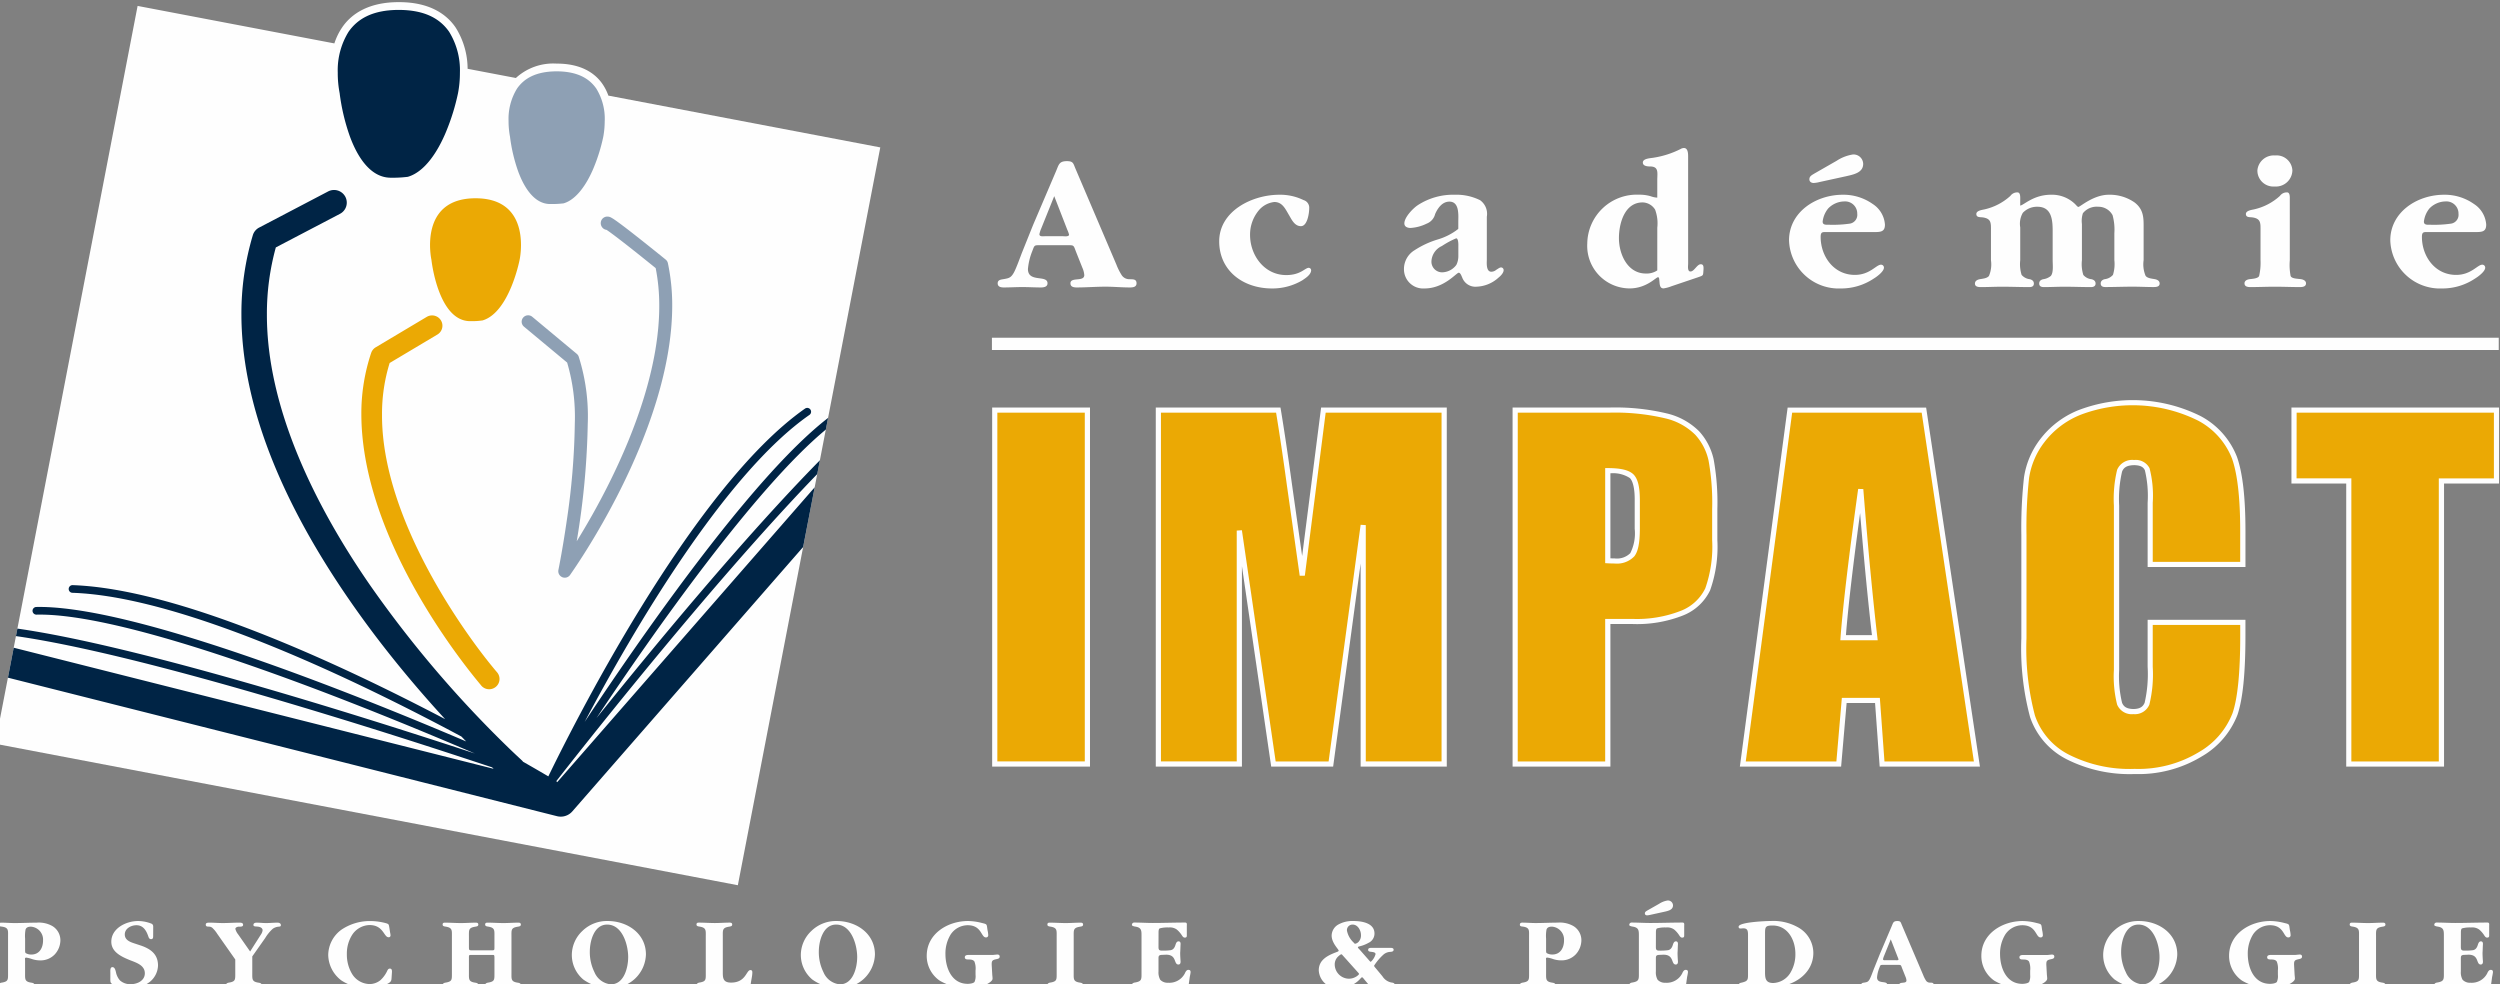
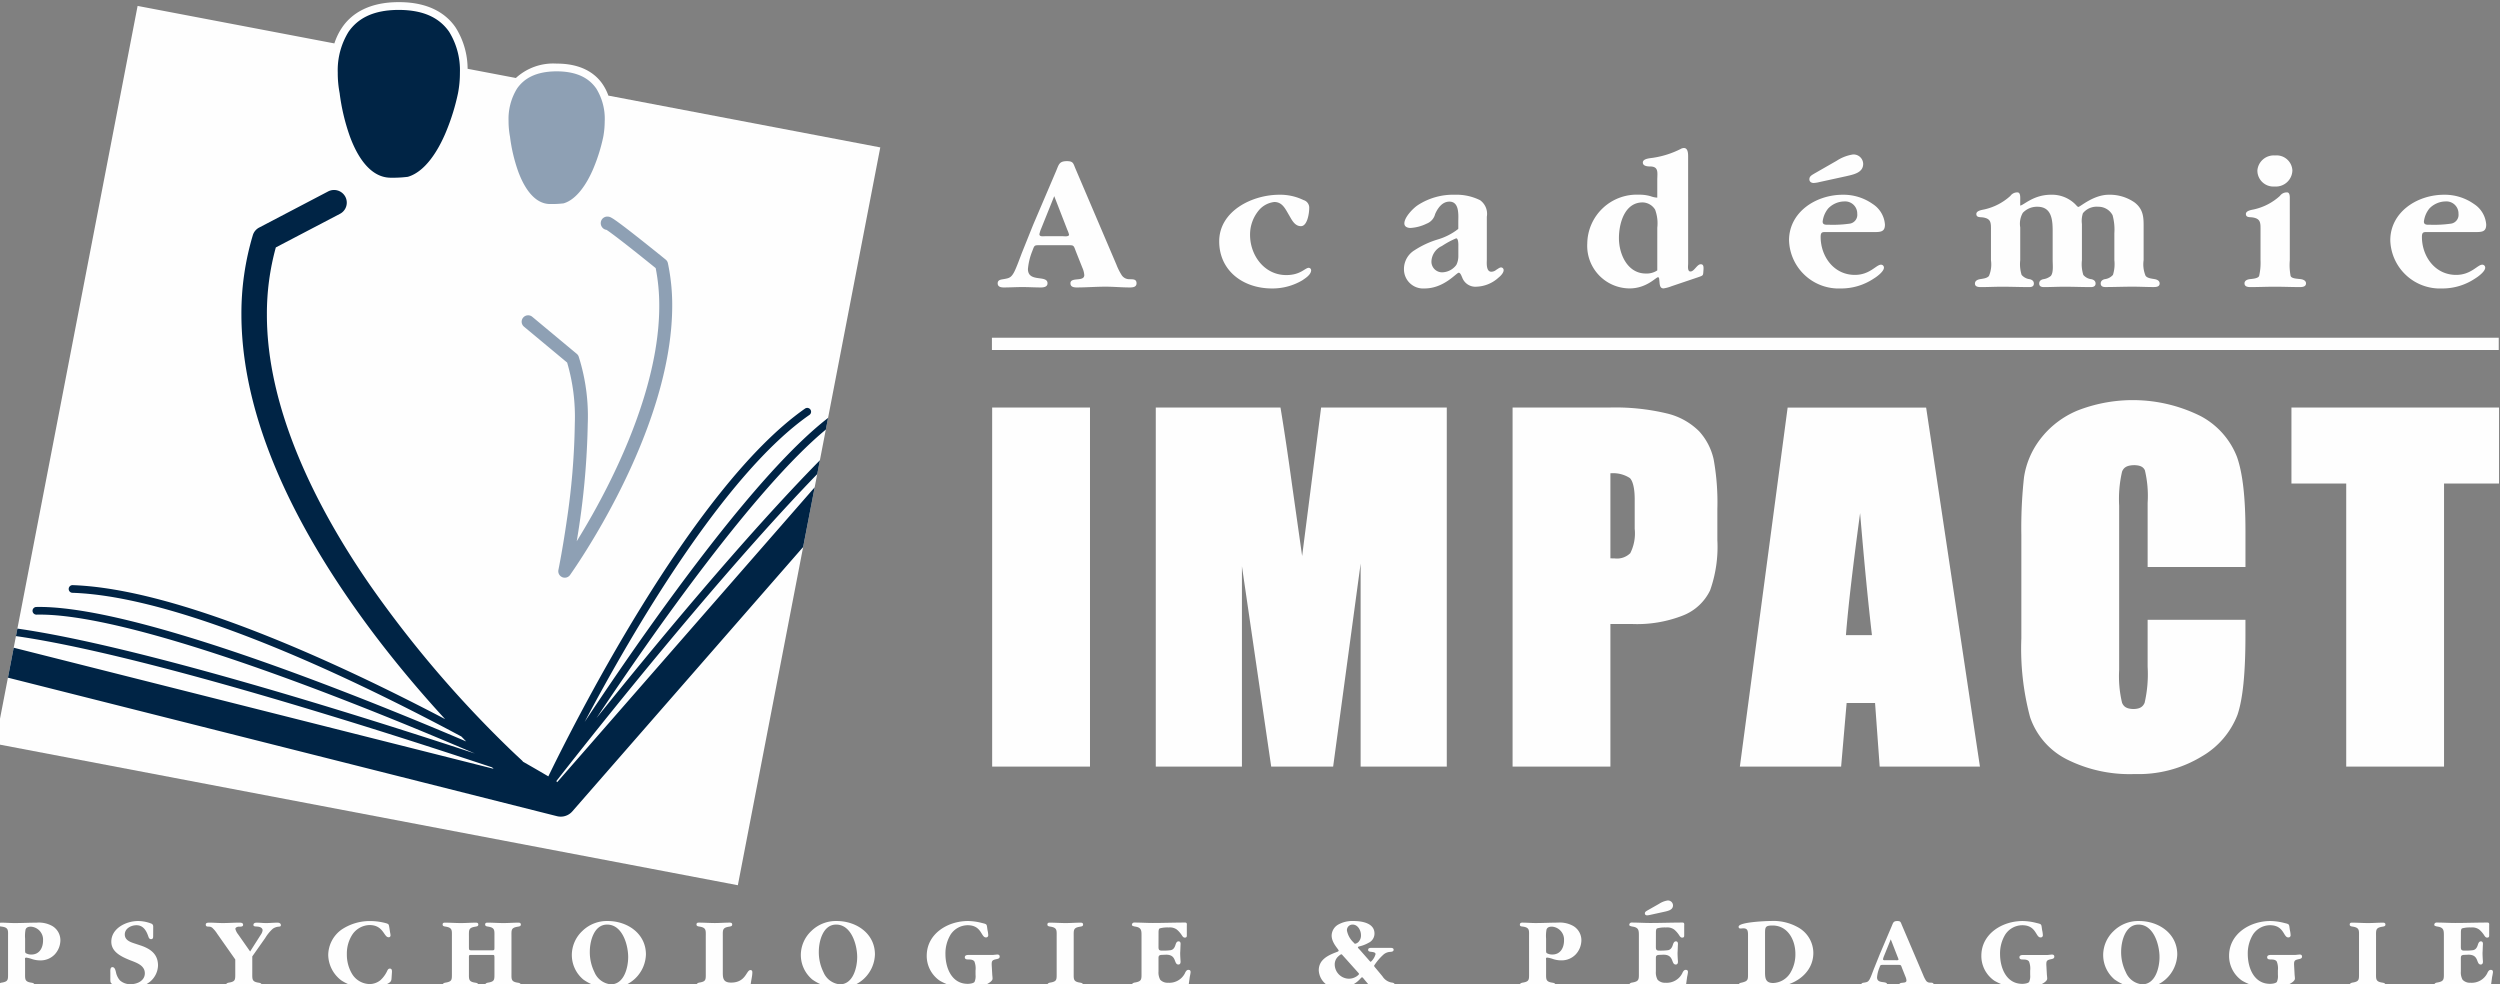
<svg xmlns="http://www.w3.org/2000/svg" width="320" height="126" viewBox="0 0 320 126">
  <rect x="0" y="0" width="320" height="126" fill="#808080" stroke="none" />
  <defs>
    <clipPath id="clip-path">
      <rect id="Rectangle_1" data-name="Rectangle 1" width="320" height="126" transform="translate(0 0)" fill="none" />
    </clipPath>
  </defs>
  <g id="Logo_Académie_Impact_Menu" data-name="Logo Académie Impact Menu" transform="translate(-0.489 0.217)">
    <g id="Group_2" data-name="Group 2" transform="translate(0.489 -0.217)">
      <g id="Group_1" data-name="Group 1" clip-path="url(#clip-path)">
        <path id="Path_1" data-name="Path 1" d="M63.708,72.341V26.383H76.231V72.341Zm47.165,0V46.347l-3.519,25.994H99.426L95.679,46.692V72.341H84.652V26.383h15.961l.047.273q.676,4.094,1.437,9.636l1.288,9.092,2.392-18.714.038-.288H121.9V72.341Zm19.45,0V26.383H142.6a28.394,28.394,0,0,1,7.542.769,8.662,8.662,0,0,1,4.067,2.276,7.831,7.831,0,0,1,1.853,3.6,30.909,30.909,0,0,1,.471,6.356v3.947a16.616,16.616,0,0,1-.931,6.456A6.471,6.471,0,0,1,152.124,53a16.037,16.037,0,0,1-6.429,1.09h-2.852V72.341Zm15-36.942a3.936,3.936,0,0,0-2.48-.6v10.88c.2.009.382.013.541.013a2.431,2.431,0,0,0,2.006-.673,5.621,5.621,0,0,0,.564-3.11V38.183c.008-1.514-.266-2.457-.631-2.784m31.988,36.942L176.72,64.2h-3.64l-.705,8.142H159.414l6.116-45.958h17.727l6.887,45.958ZM176.32,55.51q-.76-6.538-1.515-15.618-1.4,10.337-1.813,15.618Zm24.87,15.863A9.457,9.457,0,0,1,196.559,66a34.1,34.1,0,0,1-1.115-10.078V42.69a59.008,59.008,0,0,1,.342-7.392,10.576,10.576,0,0,1,2.074-4.865,11.565,11.565,0,0,1,4.782-3.673,19.444,19.444,0,0,1,15.78.73,10.015,10.015,0,0,1,4.62,5.2c.734,2.073,1.087,5.214,1.089,9.469v4.636H211.61V38.575a14.108,14.108,0,0,0-.353-4.162c-.195-.422-.57-.644-1.371-.658-.912.018-1.331.281-1.549.824a15.6,15.6,0,0,0-.373,4.358V59.979a14.547,14.547,0,0,0,.371,4.19c.221.53.615.782,1.466.8.8-.017,1.191-.262,1.424-.8a16.38,16.38,0,0,0,.384-4.6V53.552h12.519v2.091c0,4.7-.329,8.035-1.018,10.066a10.53,10.53,0,0,1-4.554,5.319,15.573,15.573,0,0,1-8.616,2.264,17.892,17.892,0,0,1-8.752-1.918m35.84.967V36.106h-7.012V26.382h26.574v9.724h-7.041V72.341Z" transform="translate(63.288 25.785)" fill="#fefefe" />
        <path id="Path_2" data-name="Path 2" d="M71.9,12.288c.354-.829.38-1.284,1.393-1.284.835,0,.809.3,1.113,1.006l5.215,12.223a7.593,7.593,0,0,0,.632,1.281,1.153,1.153,0,0,0,1.038.6c.431.026.912-.049.912.528,0,.5-.506.529-.861.529-1.062,0-2.075-.1-3.088-.1-1.265,0-2.48.1-3.7.1-.355,0-.81-.05-.81-.529,0-.855,1.771-.15,1.771-1.055a2.787,2.787,0,0,0-.252-.955l-.81-2.038c-.329-.88-.253-.829-1.163-.829H69.973c-.884,0-.809-.05-1.113.753a8,8,0,0,0-.557,2.29c0,1.784,2.506.7,2.506,1.834,0,.454-.48.529-.836.529-.784,0-1.593-.05-2.379-.05s-1.595.05-2.379.05c-.379,0-.784-.075-.784-.529,0-.427.379-.476.709-.528.734-.125.986-.175,1.366-.854.329-.605.784-1.913,1.062-2.615l1.393-3.471ZM70,19.632a3.434,3.434,0,0,0-.229.729c0,.351.532.25.761.25h2.2c.177,0,.834.1.834-.2a3.582,3.582,0,0,0-.227-.628l-1.67-4.3Zm29.849-3.4a3.03,3.03,0,0,0-2.026,1.107,4.841,4.841,0,0,0-1.088,3.119c0,2.565,1.8,5.129,4.633,5.129,1.848,0,2.4-.931,2.885-.931a.325.325,0,0,1,.3.3c0,.581-.735,1.032-1.14,1.309A7.513,7.513,0,0,1,99.544,27.3c-3.722,0-6.759-2.288-6.759-6.036,0-3.847,4.177-5.96,7.7-5.96a6.806,6.806,0,0,1,3.087.68,1.016,1.016,0,0,1,.735,1.055c0,.6-.229,2.288-1.062,2.288-.812,0-1.191-.855-1.519-1.407-.456-.755-.835-1.686-1.874-1.686M127.04,23.6c0,.378-.126,1.56.582,1.56a1,1,0,0,0,.634-.253c.152-.075.405-.3.606-.3a.338.338,0,0,1,.33.351c0,.353-.4.755-.658.957a4.391,4.391,0,0,1-2.784,1.157,1.8,1.8,0,0,1-1.872-1.207c-.051-.077-.2-.58-.431-.58-.3,0-1.872,2.014-4.379,2.014a2.456,2.456,0,0,1-2.633-2.465A2.81,2.81,0,0,1,117.8,22.4a11.49,11.49,0,0,1,2.911-1.358,7.9,7.9,0,0,0,2.4-1.156c.177-.15.278-.177.278-.25V18.8c0-.857.178-2.615-1.139-2.615-.912,0-1.493.828-1.823,1.583A1.769,1.769,0,0,1,119.345,19a5.4,5.4,0,0,1-2.076.555c-.379,0-.784-.151-.784-.579,0-.8,1.114-1.936,1.722-2.339a8.29,8.29,0,0,1,4.733-1.333,6.8,6.8,0,0,1,3.241.7,2.152,2.152,0,0,1,.86,2.114Zm-3.645-1.659c0-.076.051-1.058-.278-1.058a10.772,10.772,0,0,0-1.823.982,2.271,2.271,0,0,0-1.341,1.911,1.366,1.366,0,0,0,1.367,1.459,2.314,2.314,0,0,0,1.822-.956,2.493,2.493,0,0,0,.253-1.131Zm29.414,2.188c0,.25-.126,1,.3,1,.482,0,.835-.929,1.315-.929.382,0,.356.377.356.627-.075.831.051.779-.684,1.032l-3.416,1.156a4.615,4.615,0,0,1-1.013.277c-.379,0-.456-.277-.506-.605l-.049-.526c0-.077-.026-.3-.153-.3-.278,0-1.467,1.433-3.645,1.433a5.448,5.448,0,0,1-5.416-5.76,6.339,6.339,0,0,1,6.63-6.236,5.017,5.017,0,0,1,1.495.2,2.93,2.93,0,0,0,.835.178V13.444c0-.955.229-1.76-.936-1.76-.329,0-.912-.052-.912-.5,0-.553,1.063-.553,1.418-.628a11.614,11.614,0,0,0,3.418-1.107.848.848,0,0,1,.43-.126c.506,0,.531.7.531,1.057Zm-3.949-4.6a5.045,5.045,0,0,0-.278-2.314,1.92,1.92,0,0,0-1.595-.929c-2.329,0-3.037,2.714-3.037,4.577,0,2.037,1.088,4.525,3.442,4.525a2.449,2.449,0,0,0,1.467-.4Zm22.963-8.575a5.283,5.283,0,0,1,2.05-.8,1.229,1.229,0,0,1,1.341,1.207c0,1.131-1.266,1.357-2.126,1.56l-3.444.753a3.971,3.971,0,0,1-.76.125c-.3,0-.557-.151-.557-.477,0-.4.355-.553.634-.729Zm-1.165,9.127c-.632,0-.887-.074-.887.63,0,2.439,1.647,4.853,4.38,4.853,1.924,0,2.733-1.307,3.342-1.307a.371.371,0,0,1,.378.378c0,.5-.936,1.182-1.315,1.407a7.5,7.5,0,0,1-4.2,1.258,6.358,6.358,0,0,1-6.632-6.161c0-3.6,3.418-5.835,6.885-5.835a6.485,6.485,0,0,1,3.822,1.182A3.418,3.418,0,0,1,178,19.129c0,.93-.556.953-1.418.953ZM173.519,19a1.139,1.139,0,0,0,.936-1.256,1.55,1.55,0,0,0-1.645-1.584,2.926,2.926,0,0,0-2.075.9,3.234,3.234,0,0,0-.709,1.685c0,.454.456.4.835.4A15.291,15.291,0,0,0,173.519,19m21.794-2.313c.405,0,1.671-1.383,3.924-1.383a4.232,4.232,0,0,1,3.139,1.232c.077.076.279.328.38.328.227,0,1.923-1.56,3.9-1.56a5.551,5.551,0,0,1,3.316,1c1.189.931,1.139,2.038,1.139,3.322v4.047a3.8,3.8,0,0,0,.253,2.012c.253.326.812.352,1.191.427.278.052.606.2.606.555,0,.427-.456.452-.784.452-.912,0-1.771-.049-2.683-.049-1.163,0-2.33.049-3.493.049-.278,0-.583-.075-.583-.452,0-.328.229-.479.506-.555a1.632,1.632,0,0,0,1.063-.553,4.619,4.619,0,0,0,.177-1.886V20.235a6.922,6.922,0,0,0-.227-2.313,2.05,2.05,0,0,0-1.849-1.081,2.25,2.25,0,0,0-1.948.828,3.121,3.121,0,0,0-.127,1.383v4.627a4.619,4.619,0,0,0,.178,1.886,1.574,1.574,0,0,0,1.062.553c.279.076.508.227.508.555,0,.351-.3.452-.583.452-1.165,0-2.278-.049-3.392-.049-.861,0-1.771.049-2.632.049-.3,0-.608-.075-.608-.452,0-.328.2-.479.505-.555a1.941,1.941,0,0,0,.988-.427c.354-.453.229-1.433.229-2.012V19.96c0-1.436-.127-3.119-1.95-3.119a2.493,2.493,0,0,0-1.872.779,2.8,2.8,0,0,0-.33,1.859v4.2a4.619,4.619,0,0,0,.178,1.886,1.629,1.629,0,0,0,1.062.553c.279.076.506.227.506.555,0,.377-.3.452-.58.452-1.166,0-2.331-.049-3.494-.049-.912,0-1.771.049-2.684.049-.33,0-.784-.025-.784-.452,0-.353.33-.5.608-.555.379-.075.936-.1,1.189-.427a3.8,3.8,0,0,0,.253-2.012v-3.7c0-1.054.077-1.633-1.114-1.784-.353-.026-.758,0-.758-.428,0-.453.809-.528,1.088-.6a7.283,7.283,0,0,0,3.266-1.711,1.08,1.08,0,0,1,.91-.453c.405,0,.354.655.354.9Zm34.509,6.991a7.594,7.594,0,0,0,.1,2.012c.127.378.912.352,1.367.427.279.052.608.2.608.528,0,.43-.456.479-.784.479-1.063,0-2.127-.049-3.189-.049s-2.076.049-3.14.049c-.329,0-.76-.049-.76-.479,0-.326.3-.476.608-.528.354-.049,1.139-.075,1.266-.427a7.572,7.572,0,0,0,.177-2.012v-3.7c0-1.054.077-1.633-1.113-1.784-.356-.026-.761,0-.761-.428,0-.453.81-.528,1.088-.6a7.276,7.276,0,0,0,3.266-1.711,1.085,1.085,0,0,1,.912-.453c.405,0,.354.655.354.9Zm-4.151-11.466a2.1,2.1,0,0,1,2.254-1.936,2.027,2.027,0,0,1,2.227,1.91,2.115,2.115,0,0,1-2.279,2.063,2.045,2.045,0,0,1-2.2-2.037m21.947,7.869c-.634,0-.887-.074-.887.63,0,2.439,1.645,4.853,4.379,4.853,1.924,0,2.735-1.307,3.342-1.307a.372.372,0,0,1,.38.378c0,.5-.938,1.182-1.317,1.407a7.5,7.5,0,0,1-4.2,1.258,6.359,6.359,0,0,1-6.633-6.161c0-3.6,3.418-5.835,6.886-5.835a6.488,6.488,0,0,1,3.822,1.182,3.418,3.418,0,0,1,1.57,2.642c0,.93-.556.953-1.418.953ZM250.478,19a1.14,1.14,0,0,0,.938-1.256,1.551,1.551,0,0,0-1.645-1.584,2.929,2.929,0,0,0-2.076.9,3.244,3.244,0,0,0-.709,1.685c0,.454.456.4.835.4A15.276,15.276,0,0,0,250.478,19M63.693,35.181H256.566V33.608H63.693Z" transform="translate(63.273 9.623)" fill="#fefefe" />
        <path id="Path_3" data-name="Path 3" d="M1.418,62.025c0-.775.092-1.143-.753-1.272-.171-.028-.422-.014-.422-.237s.131-.276.317-.276c.554,0,1.136.053,1.691.053.951,0,1.9-.053,2.84-.053a3.5,3.5,0,0,1,1.995.433,2.113,2.113,0,0,1,1.03,1.861,2.7,2.7,0,0,1-.7,1.747,2.49,2.49,0,0,1-1.915.788A3.283,3.283,0,0,1,4.483,64.9a3.679,3.679,0,0,0-.726-.184c-.239,0-.16.184-.16.356V66.7c0,.774-.053,1.089.779,1.22.173.025.423.064.423.3,0,.2-.145.249-.317.249-.687,0-1.347-.053-2.035-.053-.634,0-1.267.053-1.9.053-.184,0-.317-.053-.317-.249s.2-.277.357-.3c.87-.144.831-.368.831-1.22ZM3.6,63.663c0,.16-.012.408.079.475a1.373,1.373,0,0,0,.727.182c1.044,0,1.492-.877,1.492-1.81a1.662,1.662,0,0,0-1.558-1.757c-.317,0-.608.09-.687.392A4.6,4.6,0,0,0,3.6,62.273Zm16.392-1.81c0,.21.026.5-.264.5-.226,0-.3-.183-.357-.355-.251-.735-.647-1.429-1.519-1.429-.687,0-1.492.419-1.492,1.18,0,.7.647.958,1.215,1.142l.673.223c1.321.421,2.365,1.089,2.365,2.611a2.8,2.8,0,0,1-1.057,2.1,3.745,3.745,0,0,1-2.43.787,6.123,6.123,0,0,1-2.232-.432c-.423-.21-.383-.379-.383-.813v-.721c0-.212-.053-.711.264-.711s.383.395.449.618a2.224,2.224,0,0,0,.528,1.089,1.951,1.951,0,0,0,1.374.473c.832,0,1.8-.448,1.8-1.391,0-1.064-1.149-1.379-1.967-1.708-1.044-.432-2.324-1.023-2.324-2.335,0-1.731,1.914-2.65,3.433-2.65a4.728,4.728,0,0,1,1.717.342c.251.129.212.341.212.59Zm13.775-.066A1.246,1.246,0,0,0,34,61.224c0-.289-.277-.432-.58-.471s-.595.01-.595-.224.238-.289.41-.289c.4,0,.792.053,1.215.053.474,0,.976-.053,1.466-.053.184,0,.422.079.422.316,0,.2-.158.183-.317.2a1.544,1.544,0,0,0-.713.262,5.251,5.251,0,0,0-.978,1.195l-1.652,2.348V66.7c0,.774-.052,1.089.78,1.22.171.025.422.064.422.3,0,.2-.145.249-.318.249-.686,0-1.347-.053-2.032-.053-.635,0-1.269.053-1.9.053-.186,0-.317-.053-.317-.249s.2-.277.356-.3c.871-.144.832-.368.832-1.22V64.952l-2.324-3.308a3.571,3.571,0,0,0-.528-.657.65.65,0,0,0-.462-.235c-.212-.014-.462.026-.462-.263,0-.25.278-.25.462-.25.582,0,1.136.053,1.717.053.713,0,1.4-.053,2.1-.053.2,0,.5,0,.5.276s-.357.237-.554.237c-.145,0-.436.09-.436.288a1.842,1.842,0,0,0,.357.7l1.532,2.19Zm16.75,5.381c-.026.432-.013.6-.422.84a4.99,4.99,0,0,1-2.536.6,6.008,6.008,0,0,1-3.474-.97A4.179,4.179,0,0,1,42.4,64.387a4.066,4.066,0,0,1,1.7-3.253,6.5,6.5,0,0,1,3.712-1.1,7.848,7.848,0,0,1,1.98.275c.357.106.357.157.423.525l.105.67a1.816,1.816,0,0,1,.053.381.222.222,0,0,1-.251.223c-.609,0-.648-1.561-2.431-1.561a2.746,2.746,0,0,0-2.179,1.18,4.46,4.46,0,0,0-.727,2.545,4.8,4.8,0,0,0,.661,2.519A2.688,2.688,0,0,0,47.7,68.1a2.211,2.211,0,0,0,1.387-.5,3.78,3.78,0,0,0,.871-1.206c.066-.146.16-.275.33-.275.291,0,.278.3.265.5Zm12.722-3.385c.449,0,.436.013.436-.473V62.038c0-.8.079-1.14-.767-1.285-.157-.028-.422-.04-.422-.263s.132-.25.318-.25c.686,0,1.347.053,2.033.053.634,0,1.269-.053,1.888-.053.184,0,.331.039.331.25s-.212.235-.371.263c-.9.144-.831.405-.831,1.285V66.7c0,.774-.053,1.089.779,1.22.173.025.423.064.423.3,0,.2-.147.249-.318.249-.686,0-1.347-.053-2.033-.053-.634,0-1.269.053-1.9.053-.186,0-.318-.053-.318-.249s.2-.277.357-.3c.871-.144.832-.368.832-1.22V64.689c-.014-.355-.04-.316-.4-.316h-2.35c-.554,0-.516-.053-.516.485V66.7c0,.774-.053,1.089.779,1.22.173.025.423.064.423.3,0,.2-.145.249-.317.249-.687,0-1.348-.053-2.035-.053-.634,0-1.267.053-1.9.053-.184,0-.317-.053-.317-.249s.2-.277.356-.3c.871-.144.832-.368.832-1.22V62.038c0-.8.079-1.14-.766-1.285-.158-.028-.422-.04-.422-.263s.132-.25.317-.25c.687,0,1.347.053,2.033.053.634,0,1.269-.053,1.888-.053.186,0,.331.039.331.25s-.212.235-.37.263c-.9.144-.832.405-.832,1.285V63.31c0,.473.014.473.475.473Zm11.848,3.766a4.1,4.1,0,0,1-1.506-3.188,4.236,4.236,0,0,1,1.335-3.044,4.494,4.494,0,0,1,3.262-1.286c2.51,0,4.888,1.6,4.888,4.276a4.438,4.438,0,0,1-4.65,4.3,5.8,5.8,0,0,1-3.328-1.062m5.706-2.9c0-1.562-.739-4.159-2.694-4.159-1.691,0-2.218,2.139-2.218,3.477a5.78,5.78,0,0,0,.593,2.611,2.531,2.531,0,0,0,2.1,1.562c1.7,0,2.219-2.153,2.219-3.491m9.932-2.611c0-.8.081-1.14-.766-1.285-.158-.028-.422-.04-.422-.263s.132-.25.317-.25c.687,0,1.347.053,2.035.053.632,0,1.267-.053,1.888-.053.184,0,.33.039.33.25s-.212.235-.37.263c-.9.144-.832.405-.832,1.285v4.671c0,.7.106,1.207,1.057,1.207,1.915,0,1.941-1.6,2.47-1.6.212,0,.252.119.252.3,0,.512-.171,1.049-.212,1.574-.027.368-.173.276-.49.276-1,0-2.008-.053-3.011-.053-1.03,0-2.087.053-3.116.053-.184,0-.317-.026-.317-.224s.2-.3.356-.326c.873-.144.832-.355.832-1.207ZM104.4,67.549a4.1,4.1,0,0,1-1.506-3.188,4.236,4.236,0,0,1,1.335-3.044,4.494,4.494,0,0,1,3.262-1.286c2.509,0,4.888,1.6,4.888,4.276a4.439,4.439,0,0,1-4.65,4.3,5.8,5.8,0,0,1-3.328-1.062m5.706-2.9c0-1.562-.74-4.159-2.694-4.159-1.691,0-2.218,2.139-2.218,3.477a5.763,5.763,0,0,0,.593,2.611,2.528,2.528,0,0,0,2.1,1.562c1.7,0,2.219-2.153,2.219-3.491m15.148,1.732a2.467,2.467,0,0,0-.144-1.167c-.2-.276-.556-.25-.858-.262-.186,0-.37-.054-.37-.277,0-.288.317-.3.528-.3h3.09l.527-.053c.186,0,.318.067.318.263,0,.25-.225.289-.41.328-.554.119-.634.209-.608.8l.068,1.195c.012.159.039.329.039.5,0,.342-.634.67-.886.787a6.955,6.955,0,0,1-5.877-.525,3.839,3.839,0,0,1-1.663-3.188c0-2.821,2.681-4.448,5.282-4.448a7.44,7.44,0,0,1,1.77.248c.714.172.608.133.726.907a3.531,3.531,0,0,1,.093.644.27.27,0,0,1-.3.3c-.634,0-.516-1.561-2.337-1.561a2.636,2.636,0,0,0-2.167,1.18,4.644,4.644,0,0,0-.673,2.505c0,1.747.779,3.82,2.853,3.82.223,0,.726-.054.871-.25a1.835,1.835,0,0,0,.131-.891Zm12.564.315c0,.774-.053,1.089.779,1.22.171.025.422.064.422.3,0,.2-.144.249-.317.249-.687,0-1.347-.053-2.033-.053-.634,0-1.267.053-1.9.053-.184,0-.317-.053-.317-.249s.2-.277.357-.3c.871-.144.831-.368.831-1.22V62.038c0-.8.079-1.14-.766-1.285-.157-.028-.422-.04-.422-.263s.132-.25.317-.25c.687,0,1.348.053,2.033.053.635,0,1.269-.053,1.889-.053.186,0,.33.039.33.25s-.21.235-.369.263c-.9.144-.832.405-.832,1.285Zm10.857-3.491c0,.395-.026.618.436.618a7.427,7.427,0,0,0,1.109-.054c.37-.064.528-.353.635-.7.052-.17.144-.432.382-.432.212,0,.265.157.265.341-.026.366-.026.762-.053,1.129,0,.368.027.761.053,1.127,0,.172-.053.368-.278.368-.634,0-.171-1.258-1.571-1.258l-.569.024c-.435.027-.409.21-.409.565v1.534a1.935,1.935,0,0,0,.225,1.09,1.3,1.3,0,0,0,1.017.379,2.232,2.232,0,0,0,2.127-1.192c.079-.184.212-.459.448-.459.212,0,.291.092.291.3a5.156,5.156,0,0,1-.105.591l-.145,1.05c-.013.157-.04.236-.212.236-.976,0-1.954-.053-2.932-.053-1.267,0-2.536.053-3.8.053-.186,0-.317-.04-.317-.236,0-.212.2-.29.356-.315.9-.144.873-.406.873-1.193v-4.66c0-.774.039-1.182-.806-1.311-.171-.028-.422-.094-.422-.2a.29.29,0,0,1,.317-.316c.792,0,1.558.053,2.35.053,1.374,0,2.748-.053,4.134-.053.291,0,.225.223.225.459v1.064c0,.195.04.406-.265.406-.2,0-.316-.212-.409-.355a3.3,3.3,0,0,0-.608-.681,1.514,1.514,0,0,0-1.043-.264,3.708,3.708,0,0,0-1.149.119c-.158.093-.145.446-.145.6Zm28.661,3.9a1.741,1.741,0,0,0,1.149.8c.184.026.423.053.423.288,0,.263-.292.276-.488.276-.464,0-.952-.079-1.428-.079-.29,0-.58.013-.884.026-.356.013-.422-.09-.634-.353l-.462-.551c-.027-.04-.212-.276-.277-.276s-.106.066-.145.092a3.629,3.629,0,0,1-2.762,1.285,2.4,2.4,0,0,1-2.64-2.268c0-1.366,1.174-1.917,2.284-2.336.079-.026.265-.092.265-.183,0-.172-.9-.971-.9-1.93a1.66,1.66,0,0,1,.86-1.416,3.688,3.688,0,0,1,1.9-.446c1.044,0,2.722.223,2.722,1.6a1.3,1.3,0,0,1-.766,1.195,4.317,4.317,0,0,1-1.2.459c-.052.014-.158.054-.158.117s.173.239.2.262l1.295,1.472c.039.039.105.117.158.117a2,2,0,0,0,.608-.984c0-.236-.33-.262-.5-.288s-.448-.014-.448-.263c0-.275.329-.25.527-.25h2.35c.16,0,.384.027.384.237,0,.235-.239.262-.423.276a1.423,1.423,0,0,0-.9.368,6.852,6.852,0,0,0-1.176,1.4c0,.106.173.276.225.341Zm-3.09-4.368a1.175,1.175,0,0,0,.344-.906c0-.591-.4-1.339-1.057-1.339a.711.711,0,0,0-.739.76,2.817,2.817,0,0,0,.857,1.536c.04.039.119.157.184.157a.776.776,0,0,0,.41-.209m-2.033,1.652c-.04-.053-.066-.092-.132-.092-.106,0-.37.235-.449.315a1.372,1.372,0,0,0-.4.97,1.843,1.843,0,0,0,1.81,1.838,1.805,1.805,0,0,0,1.03-.329c.068-.053.266-.184.266-.289,0-.066-.147-.2-.173-.236l-1.784-1.993Zm23.893-2.362c0-.775.092-1.143-.754-1.272-.171-.028-.422-.014-.422-.237s.132-.276.317-.276c.554,0,1.136.053,1.691.053.951,0,1.9-.053,2.84-.053a3.5,3.5,0,0,1,1.995.433,2.113,2.113,0,0,1,1.03,1.861,2.7,2.7,0,0,1-.7,1.747,2.492,2.492,0,0,1-1.915.788,3.283,3.283,0,0,1-1.017-.172,3.668,3.668,0,0,0-.727-.184c-.238,0-.157.184-.157.356V66.7c0,.774-.055,1.089.778,1.22.171.025.423.064.423.3,0,.2-.145.249-.317.249-.687,0-1.347-.053-2.035-.053-.634,0-1.267.053-1.9.053-.184,0-.317-.053-.317-.249s.2-.277.356-.3c.873-.144.834-.368.834-1.22Zm2.179,1.638c0,.16-.014.408.079.475a1.363,1.363,0,0,0,.726.182c1.043,0,1.493-.877,1.493-1.81a1.662,1.662,0,0,0-1.559-1.757c-.317,0-.608.09-.686.392a4.538,4.538,0,0,0-.053,1.127Zm14.476-5.837a2.768,2.768,0,0,1,1.07-.419.642.642,0,0,1,.7.628c0,.591-.662.71-1.11.814l-1.8.395a2.2,2.2,0,0,1-.4.064c-.158,0-.29-.079-.29-.249,0-.21.184-.289.33-.381Zm-.422,5.379c0,.395-.027.618.436.618a7.436,7.436,0,0,0,1.109-.054c.369-.064.527-.353.634-.7.052-.17.145-.432.383-.432.212,0,.264.157.264.341-.026.366-.026.762-.052,1.129,0,.368.026.761.052,1.127,0,.172-.052.368-.277.368-.635,0-.173-1.258-1.573-1.258l-.567.024c-.436.027-.409.21-.409.565v1.534a1.935,1.935,0,0,0,.225,1.09,1.3,1.3,0,0,0,1.015.379,2.23,2.23,0,0,0,2.127-1.192c.079-.184.212-.459.449-.459.212,0,.291.092.291.3a4.894,4.894,0,0,1-.106.591l-.145,1.05c-.013.157-.039.236-.21.236-.978,0-1.956-.053-2.932-.053-1.269,0-2.536.053-3.8.053-.184,0-.317-.04-.317-.236,0-.212.2-.29.357-.315.9-.144.871-.406.871-1.193v-4.66c0-.774.039-1.182-.805-1.311-.171-.028-.423-.094-.423-.2a.291.291,0,0,1,.317-.316c.793,0,1.559.053,2.352.053,1.374,0,2.748-.053,4.134-.053.291,0,.225.223.225.459v1.064c0,.195.039.406-.265.406-.2,0-.317-.212-.409-.355a3.335,3.335,0,0,0-.608-.681,1.518,1.518,0,0,0-1.044-.264,3.708,3.708,0,0,0-1.149.119c-.158.093-.144.446-.144.6Zm11.794-1.156c0-.667.04-1.129-.713-1.075-.2.013-.49.092-.49-.212,0-.6,3.58-.733,4.162-.733a6.427,6.427,0,0,1,3.54.867,3.759,3.759,0,0,1,1.862,3.226c0,2.7-2.628,4.343-5.125,4.343-1.11,0-2.218-.053-3.328-.053-.238,0-.5.053-.753.053-.171,0-.317-.079-.317-.289s.2-.222.37-.262c.845-.2.792-.406.792-1.287Zm2.179,4.265c0,.88-.053,1.654,1.044,1.654a2.681,2.681,0,0,0,2.153-1.233,4.547,4.547,0,0,0,.687-2.519c0-1.744-.964-3.608-2.919-3.608-.951,0-.965.21-.965,1.1ZM242.522,60.7c.186-.432.2-.668.726-.668.436,0,.423.156.582.525l2.72,6.377a3.955,3.955,0,0,0,.33.668.6.6,0,0,0,.541.316c.226.013.477-.026.477.275,0,.263-.265.276-.449.276-.554,0-1.083-.053-1.611-.053-.661,0-1.293.053-1.928.053-.184,0-.422-.026-.422-.276,0-.445.925-.077.925-.551a1.473,1.473,0,0,0-.132-.5l-.423-1.063c-.171-.459-.131-.433-.608-.433h-1.73c-.462,0-.423-.026-.58.393a4.136,4.136,0,0,0-.291,1.195c0,.931,1.306.366,1.306.957,0,.236-.249.276-.435.276-.409,0-.832-.026-1.241-.026s-.831.026-1.243.026c-.2,0-.408-.04-.408-.276s.2-.25.37-.275c.382-.066.514-.093.712-.446.171-.315.41-1,.556-1.365l.727-1.81Zm-.991,3.831a1.878,1.878,0,0,0-.118.381c0,.184.277.132.4.132h1.149c.092,0,.435.053.435-.1a1.887,1.887,0,0,0-.118-.328l-.873-2.243Zm18.718,1.851a2.451,2.451,0,0,0-.147-1.167c-.2-.276-.554-.25-.857-.262-.184,0-.37-.054-.37-.277,0-.288.317-.3.529-.3h3.09l.527-.053c.186,0,.318.067.318.263,0,.25-.226.289-.409.328-.556.119-.635.209-.609.8l.068,1.195c.012.159.039.329.039.5,0,.342-.634.67-.886.787a6.955,6.955,0,0,1-5.877-.525A3.842,3.842,0,0,1,254,64.479c0-2.821,2.68-4.448,5.284-4.448a7.418,7.418,0,0,1,1.767.248c.716.172.609.133.727.907a3.532,3.532,0,0,1,.094.644.27.27,0,0,1-.3.3c-.634,0-.517-1.561-2.339-1.561a2.636,2.636,0,0,0-2.166,1.18,4.644,4.644,0,0,0-.673,2.505c0,1.747.779,3.82,2.853,3.82.223,0,.726-.054.871-.25a1.835,1.835,0,0,0,.132-.891Zm10.845,1.167a4.1,4.1,0,0,1-1.5-3.188,4.235,4.235,0,0,1,1.334-3.044,4.5,4.5,0,0,1,3.263-1.286c2.509,0,4.886,1.6,4.886,4.276a4.438,4.438,0,0,1-4.65,4.3,5.8,5.8,0,0,1-3.328-1.062m5.706-2.9c0-1.562-.739-4.159-2.693-4.159-1.691,0-2.219,2.139-2.219,3.477a5.764,5.764,0,0,0,.595,2.611,2.528,2.528,0,0,0,2.1,1.562c1.7,0,2.218-2.153,2.218-3.491m15.15,1.732a2.451,2.451,0,0,0-.145-1.167c-.2-.276-.554-.25-.858-.262-.184,0-.37-.054-.37-.277,0-.288.317-.3.529-.3h3.09l.53-.053c.184,0,.315.067.315.263,0,.25-.223.289-.409.328-.555.119-.634.209-.606.8l.065,1.195c.013.159.039.329.039.5,0,.342-.634.67-.884.787a6.955,6.955,0,0,1-5.877-.525,3.84,3.84,0,0,1-1.665-3.188c0-2.821,2.681-4.448,5.284-4.448a7.449,7.449,0,0,1,1.77.248c.713.172.608.133.726.907a3.529,3.529,0,0,1,.094.644.271.271,0,0,1-.305.3c-.634,0-.514-1.561-2.337-1.561a2.634,2.634,0,0,0-2.166,1.18,4.633,4.633,0,0,0-.674,2.505c0,1.747.779,3.82,2.853,3.82.225,0,.726-.054.873-.25a1.835,1.835,0,0,0,.131-.891Zm12.563.315c0,.774-.052,1.089.78,1.22.171.025.422.064.422.3,0,.2-.145.249-.317.249-.687,0-1.347-.053-2.034-.053-.635,0-1.269.053-1.9.053-.186,0-.318-.053-.318-.249s.2-.277.358-.3c.87-.144.831-.368.831-1.22V62.038c0-.8.079-1.14-.765-1.285-.16-.028-.425-.04-.425-.263s.132-.25.318-.25c.687,0,1.347.053,2.034.053.634,0,1.269-.053,1.889-.053.184,0,.33.039.33.25s-.212.235-.37.263c-.9.144-.832.405-.832,1.285Zm10.857-3.491c0,.395-.025.618.436.618a7.41,7.41,0,0,0,1.109-.054c.37-.064.53-.353.635-.7.053-.17.145-.432.384-.432.21,0,.264.157.264.341-.027.366-.027.762-.053,1.129,0,.368.026.761.053,1.127,0,.172-.053.368-.279.368-.634,0-.17-1.258-1.57-1.258l-.569.024c-.435.027-.41.21-.41.565v1.534a1.936,1.936,0,0,0,.226,1.09,1.3,1.3,0,0,0,1.017.379,2.228,2.228,0,0,0,2.126-1.192c.081-.184.212-.459.449-.459.212,0,.291.092.291.3a5.153,5.153,0,0,1-.105.591l-.145,1.05c-.014.157-.04.236-.212.236-.978,0-1.954-.053-2.932-.053-1.267,0-2.536.053-3.8.053-.184,0-.318-.04-.318-.236,0-.212.2-.29.357-.315.9-.144.873-.406.873-1.193v-4.66c0-.774.039-1.182-.806-1.311-.171-.028-.423-.094-.423-.2a.292.292,0,0,1,.318-.316c.791,0,1.558.053,2.35.053,1.374,0,2.746-.053,4.134-.053.29,0,.225.223.225.459v1.064c0,.195.039.406-.264.406-.2,0-.318-.212-.41-.355a3.329,3.329,0,0,0-.606-.681,1.521,1.521,0,0,0-1.044-.264,3.716,3.716,0,0,0-1.15.119c-.158.093-.145.446-.145.6Z" transform="translate(-0.387 57.86)" fill="#fefefe" />
        <path id="Path_4" data-name="Path 4" d="M78.49,11.963a6.427,6.427,0,0,0-.738-1.463c-1.03-1.514-2.9-2.643-5.886-2.633A7.065,7.065,0,0,0,66.65,9.708L60.472,8.531a9.951,9.951,0,0,0-1.544-5.3C57.661,1.378,55.371-.01,51.67,0c-3.7-.01-5.993,1.378-7.257,3.233a8.093,8.093,0,0,0-.995,2.049L18.231.483,0,94.924l95.063,18.11,18.231-94.44Z" transform="translate(-0.618 0.275)" fill="#fefefe" />
-         <path id="Path_5" data-name="Path 5" d="M32.371,20.416s-1.737-7.883,5.643-7.883,5.642,7.883,5.642,7.883-1.3,6.72-4.738,7.752a9.621,9.621,0,0,1-1.591.093c-4.12,0-4.956-7.845-4.956-7.845m6.385,54.505a1.332,1.332,0,0,0,1.87.137,1.311,1.311,0,0,0,.139-1.856s-.218-.25-.619-.744c-2.833-3.434-14.155-18.475-14.1-32.2a21.975,21.975,0,0,1,.975-6.64l6.112-3.643a1.312,1.312,0,0,0,.457-1.806,1.333,1.333,0,0,0-1.818-.455c-.745.444-6.539,3.9-6.542,3.9a1.334,1.334,0,0,0-.571.707A24.438,24.438,0,0,0,23.4,40.254c.082,17.22,15.316,34.55,15.358,34.668" transform="translate(22.853 12.846)" fill="#eba904" />
        <path id="Path_6" data-name="Path 6" d="M45.115,10.758a11.09,11.09,0,0,1-.191,2.074,22.316,22.316,0,0,1-1.208,3.9c-.831,2.027-2.176,4.1-3.866,4.589a12.392,12.392,0,0,1-1.674.085c-1.979.031-3.32-1.954-4.132-4.159a20.983,20.983,0,0,1-1.04-4.364l0-.026L33,12.832a10.65,10.65,0,0,1-.192-2.074,7.382,7.382,0,0,1,1.089-4.137c.864-1.233,2.317-2.188,5.068-2.2,2.75.012,4.2.966,5.067,2.2a7.373,7.373,0,0,1,1.087,4.136M39.673,69.169a.855.855,0,0,0,.331.068.829.829,0,0,0,.675-.347c.021-.067,13.038-18.073,13.077-34.434a26.049,26.049,0,0,0-.552-5.471.82.82,0,0,0-.286-.468s-1.64-1.331-3.332-2.668c-.847-.668-1.7-1.335-2.384-1.842-.341-.255-.636-.467-.873-.627-.119-.08-.222-.146-.325-.2a1.014,1.014,0,0,0-.549-.168.855.855,0,0,0-.561.209.838.838,0,0,0-.286.63.866.866,0,0,0,.131.463.836.836,0,0,0,.615.4c.583.384,2.135,1.578,3.51,2.67,1.193.946,2.311,1.849,2.776,2.225a24.81,24.81,0,0,1,.457,4.848c.005,7.757-3.172,16.161-6.377,22.594-1.506,3.032-3.016,5.626-4.189,7.521a100.4,100.4,0,0,0,1.414-15.053,25.206,25.206,0,0,0-1.165-8.6.832.832,0,0,0-.243-.337l-5.691-4.739a.831.831,0,0,0-1.167.1.818.818,0,0,0,.1,1.158l5.528,4.6a24.616,24.616,0,0,1,.98,7.811,91.626,91.626,0,0,1-1.05,12.553c-.525,3.627-1.048,6.171-1.048,6.178a.824.824,0,0,0,.48.92" transform="translate(32.288 4.709)" fill="#8ea0b4" />
        <path id="Path_7" data-name="Path 7" d="M102.6,69.248,73.057,103.089a1.962,1.962,0,0,1-1.479.673,2.03,2.03,0,0,1-.487-.061L.815,85.973l.74-3.835,61.431,15.5c-.064-.061-.129-.121-.2-.187-.271-.09-.547-.182-.831-.275-5.271-1.751-12.5-4.1-20.34-6.485C27.765,86.461,11.983,82.1,1.841,80.653l.186-.962C17.518,81.9,45.5,90.707,60.578,95.678c-4.533-1.943-10.256-4.327-16.383-6.713C29.962,83.419,13.477,77.891,4.864,77.9c-.136,0-.266,0-.39.006a.5.5,0,0,1-.51-.481.489.489,0,0,1,.48-.5c.14-.005.28-.006.419-.006,12.353.025,39.215,10.663,54.605,17.216-.2-.205-.4-.415-.612-.631-3.272-1.754-7.056-3.709-11.118-5.677C35.055,81.675,19.657,75.456,9.068,75.11a.491.491,0,1,1,.032-.982c13.5.47,34.017,9.983,47.675,17.152-2.744-2.986-5.964-6.724-9.191-11.005C39.222,69.147,30.729,54.394,30.7,39.494A34.978,34.978,0,0,1,32.164,29.33a1.63,1.63,0,0,1,.8-.966L41.8,23.735a1.638,1.638,0,0,1,2.2.676,1.616,1.616,0,0,1-.682,2.19l-8.212,4.3a31.9,31.9,0,0,0-1.143,8.588C33.943,51.425,40.1,63.909,47.149,74.107a143.482,143.482,0,0,0,18.01,21.1c.892.855,1.382,1.293,1.383,1.3a1.49,1.49,0,0,1,.209.226c1.413.806,2.517,1.449,3.236,1.874,2.713-5.587,18.248-36.858,32.855-47.075a.493.493,0,1,1,.569.806C92.488,59.933,80.7,80.169,74.636,91.635c2.432-3.669,5.572-8.3,9.034-13.13,7.143-9.956,15.593-20.736,22.123-25.778l-.288,1.489c-9.087,7.538-22.022,25.91-29.352,36.923,7.165-8.92,18.935-23.183,28.593-32.992l-.34,1.766c-10.17,10.5-22.462,25.537-29.114,33.879-2.02,2.531-3.518,4.443-4.29,5.43l0,0a.6.6,0,0,1,.078.072.349.349,0,0,1,.039.058L104.077,61.61ZM57.289,3.3c-1.1-1.579-2.97-2.792-6.437-2.8C47.385.5,45.517,1.718,44.416,3.3a9.347,9.347,0,0,0-1.383,5.243,13.471,13.471,0,0,0,.243,2.617l.005.027,0,.027a26.323,26.323,0,0,0,1.306,5.484c1.018,2.766,2.715,5.311,5.281,5.281A15.441,15.441,0,0,0,52,21.864c2.182-.632,3.863-3.262,4.911-5.806a27.737,27.737,0,0,0,1.515-4.9,13.722,13.722,0,0,0,.243-2.617A9.356,9.356,0,0,0,57.289,3.3" transform="translate(0.2 0.769)" fill="#002445" />
-         <path id="Path_8" data-name="Path 8" d="M64.039,71.349H75.234V26.71H64.039ZM111.2,41.1V71.349h9.7V26.71H106.066L103.4,47.575l-.657.006-1.634-11.53q-.734-5.348-1.389-9.341H84.982V71.349h9.7V41.8l.66-.046,4.323,29.6h6.776l4.1-30.294Zm19.45,30.252h11.193V53.107h3.515a15.393,15.393,0,0,0,6.159-1.033,5.82,5.82,0,0,0,3.142-2.886A16.093,16.093,0,0,0,155.535,43V39.057a30.362,30.362,0,0,0-.457-6.209,7.146,7.146,0,0,0-1.7-3.306,8,8,0,0,0-3.763-2.089,27.869,27.869,0,0,0-7.355-.742H130.653Zm15.632-33.5v3.722c-.009,1.707-.191,2.851-.706,3.519a3.069,3.069,0,0,1-2.526.922c-.253,0-.549-.008-.893-.027l-.313-.019V33.8h.332c1.57.008,2.646.214,3.272.792.61.605.823,1.68.834,3.259M177,63.21l.592,8.141h11.445L182.355,26.71H165.776l-5.939,44.641h11.6l.7-8.141Zm-5.058-7.372.026-.352q.454-6.039,2.257-19.019l.658.019q.9,11.3,1.8,18.984l.043.368Zm30.629-28.806a10.9,10.9,0,0,0-4.514,3.462,9.913,9.913,0,0,0-1.953,4.563,58.3,58.3,0,0,0-.334,7.3V55.593a33.641,33.641,0,0,0,1.08,9.87,8.794,8.794,0,0,0,4.325,5.005,17.228,17.228,0,0,0,8.43,1.834,14.914,14.914,0,0,0,8.253-2.157,9.872,9.872,0,0,0,4.288-4.978c.647-1.887.984-5.191.984-9.856V53.878h-11.2V59.23a16.354,16.354,0,0,1-.432,4.852,2.007,2.007,0,0,1-2.039,1.214,2.027,2.027,0,0,1-2.085-1.218,14.822,14.822,0,0,1-.416-4.429V38.608a15.827,15.827,0,0,1,.416-4.592,2.087,2.087,0,0,1,2.169-1.249,1.975,1.975,0,0,1,1.98,1.049,14.078,14.078,0,0,1,.408,4.43v7.561h11.195v-3.98c0-4.213-.361-7.312-1.052-9.251a9.354,9.354,0,0,0-4.334-4.848,18.8,18.8,0,0,0-15.173-.7m27.773,8.086h7.013V71.351h11.194V35.117H255.6V26.711H230.349Z" transform="translate(63.62 26.114)" fill="#eba904" />
      </g>
    </g>
  </g>
</svg>